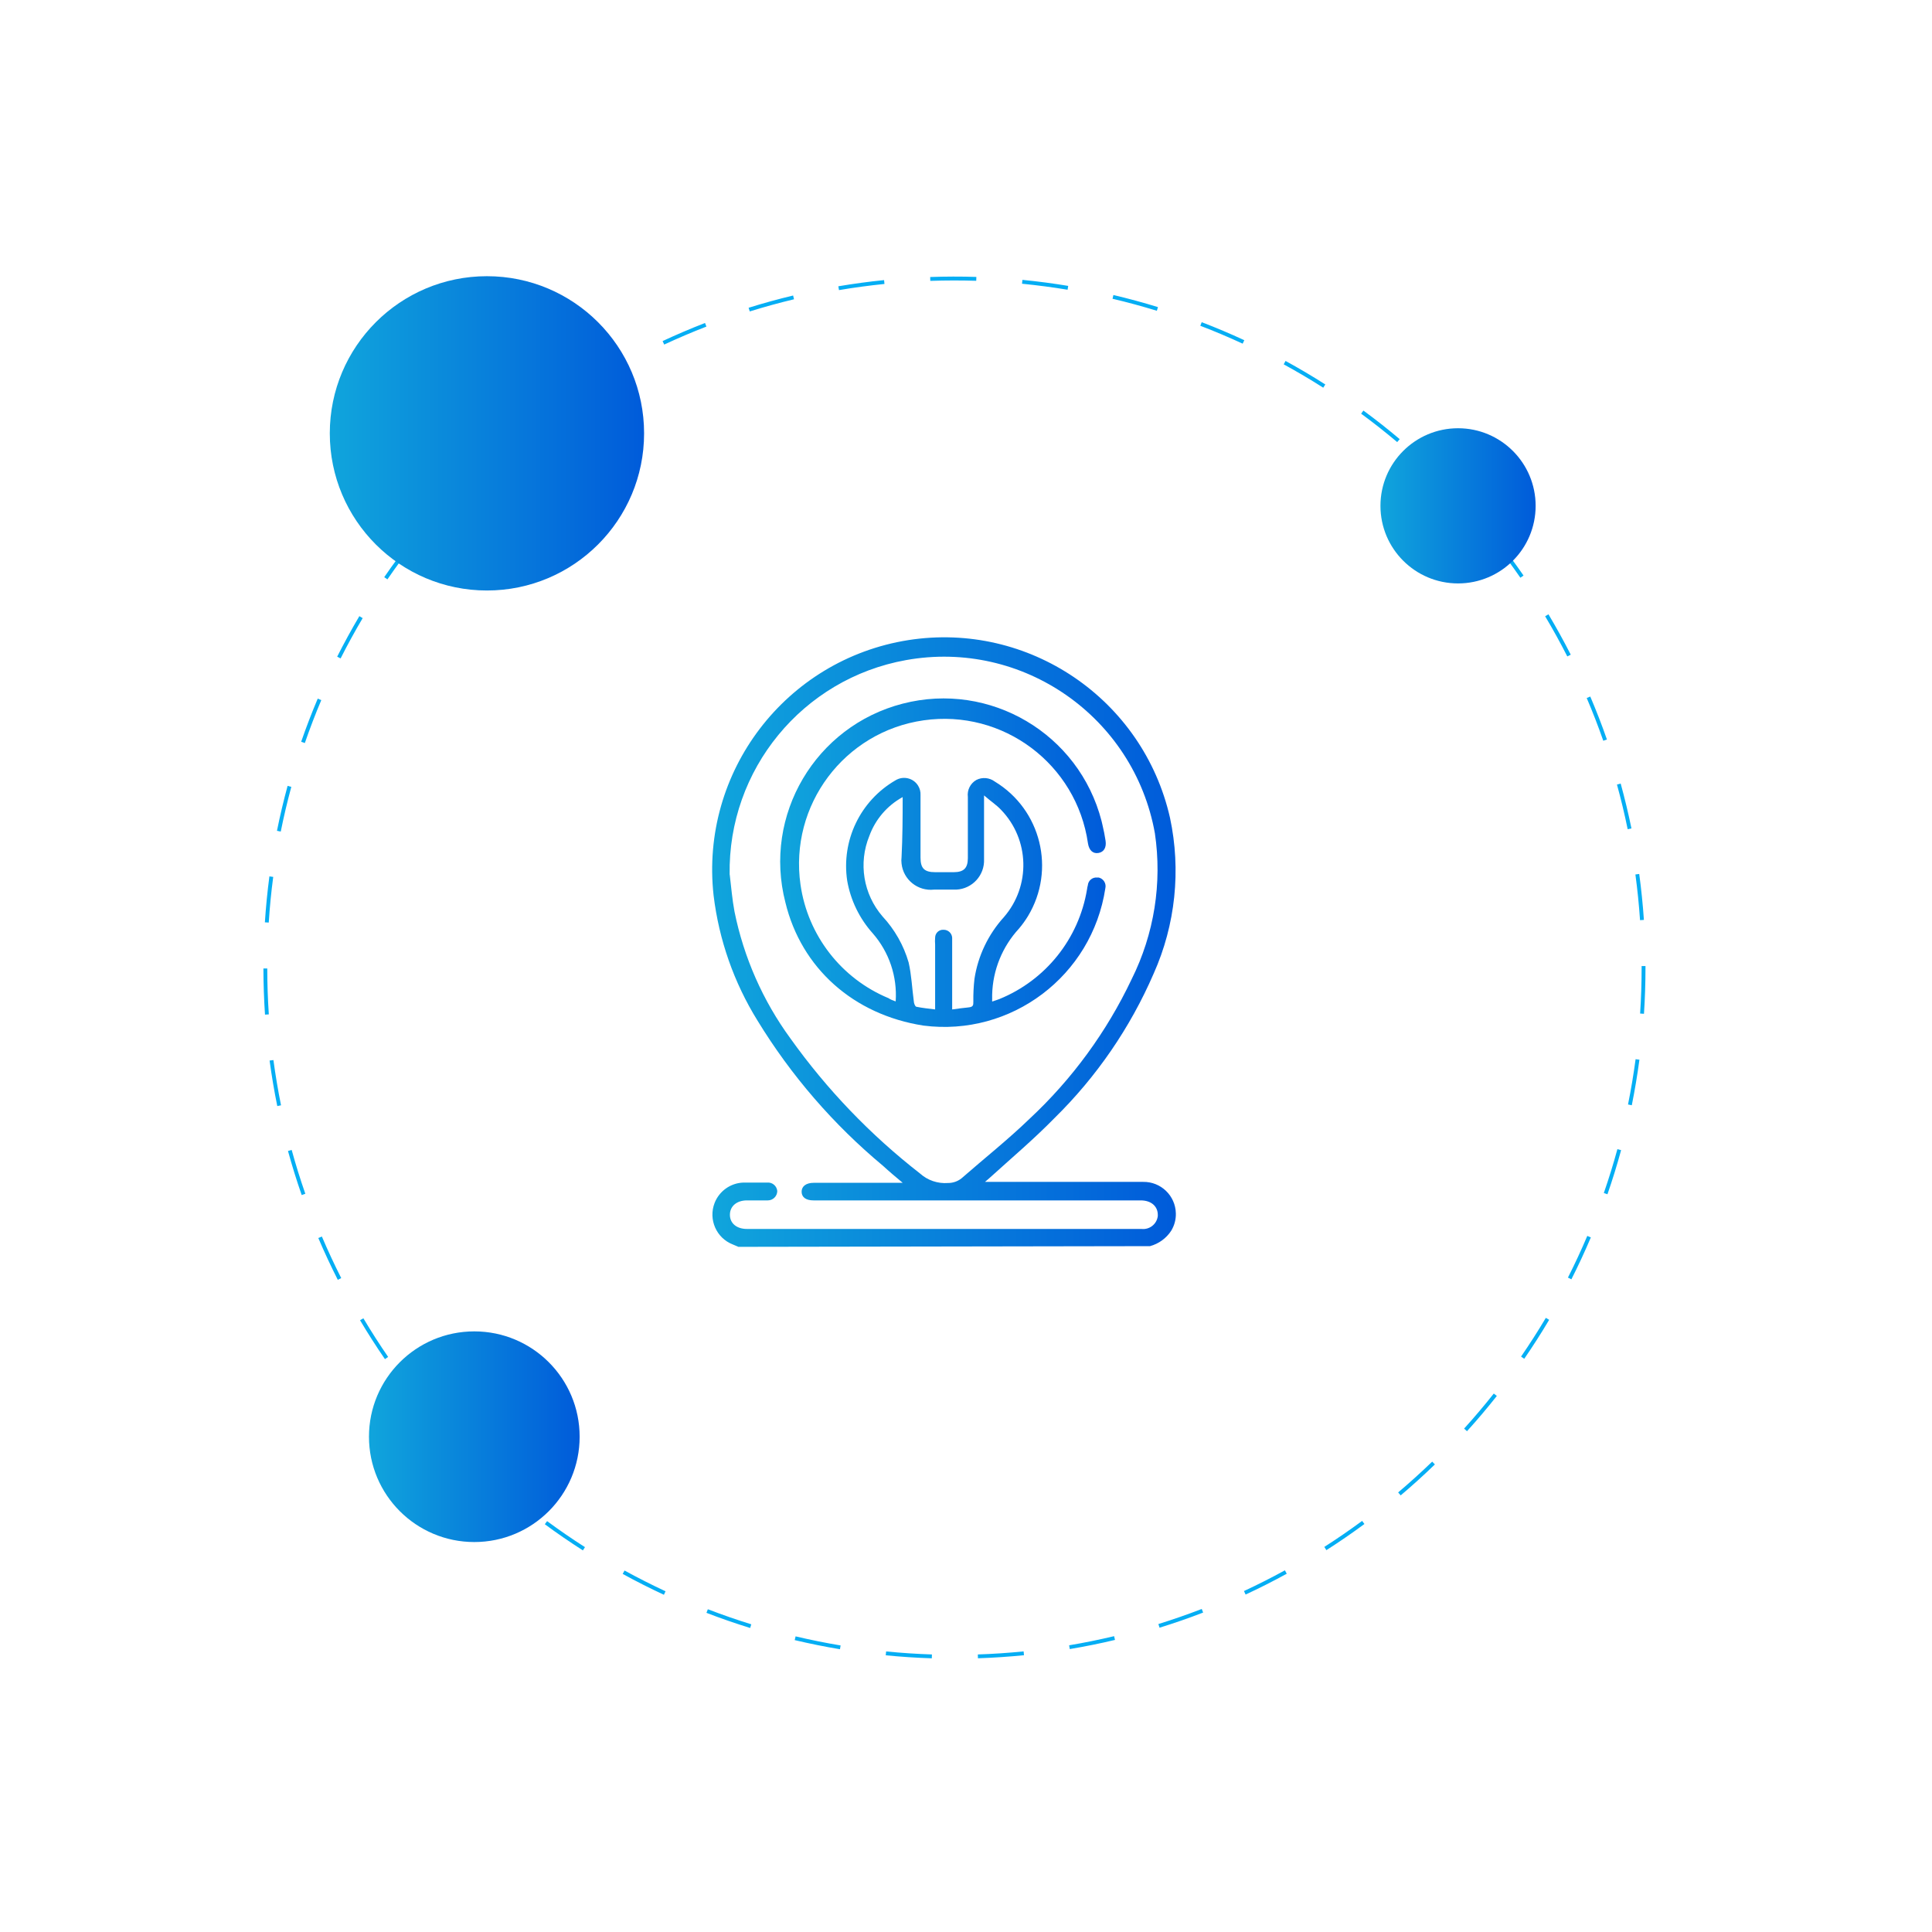
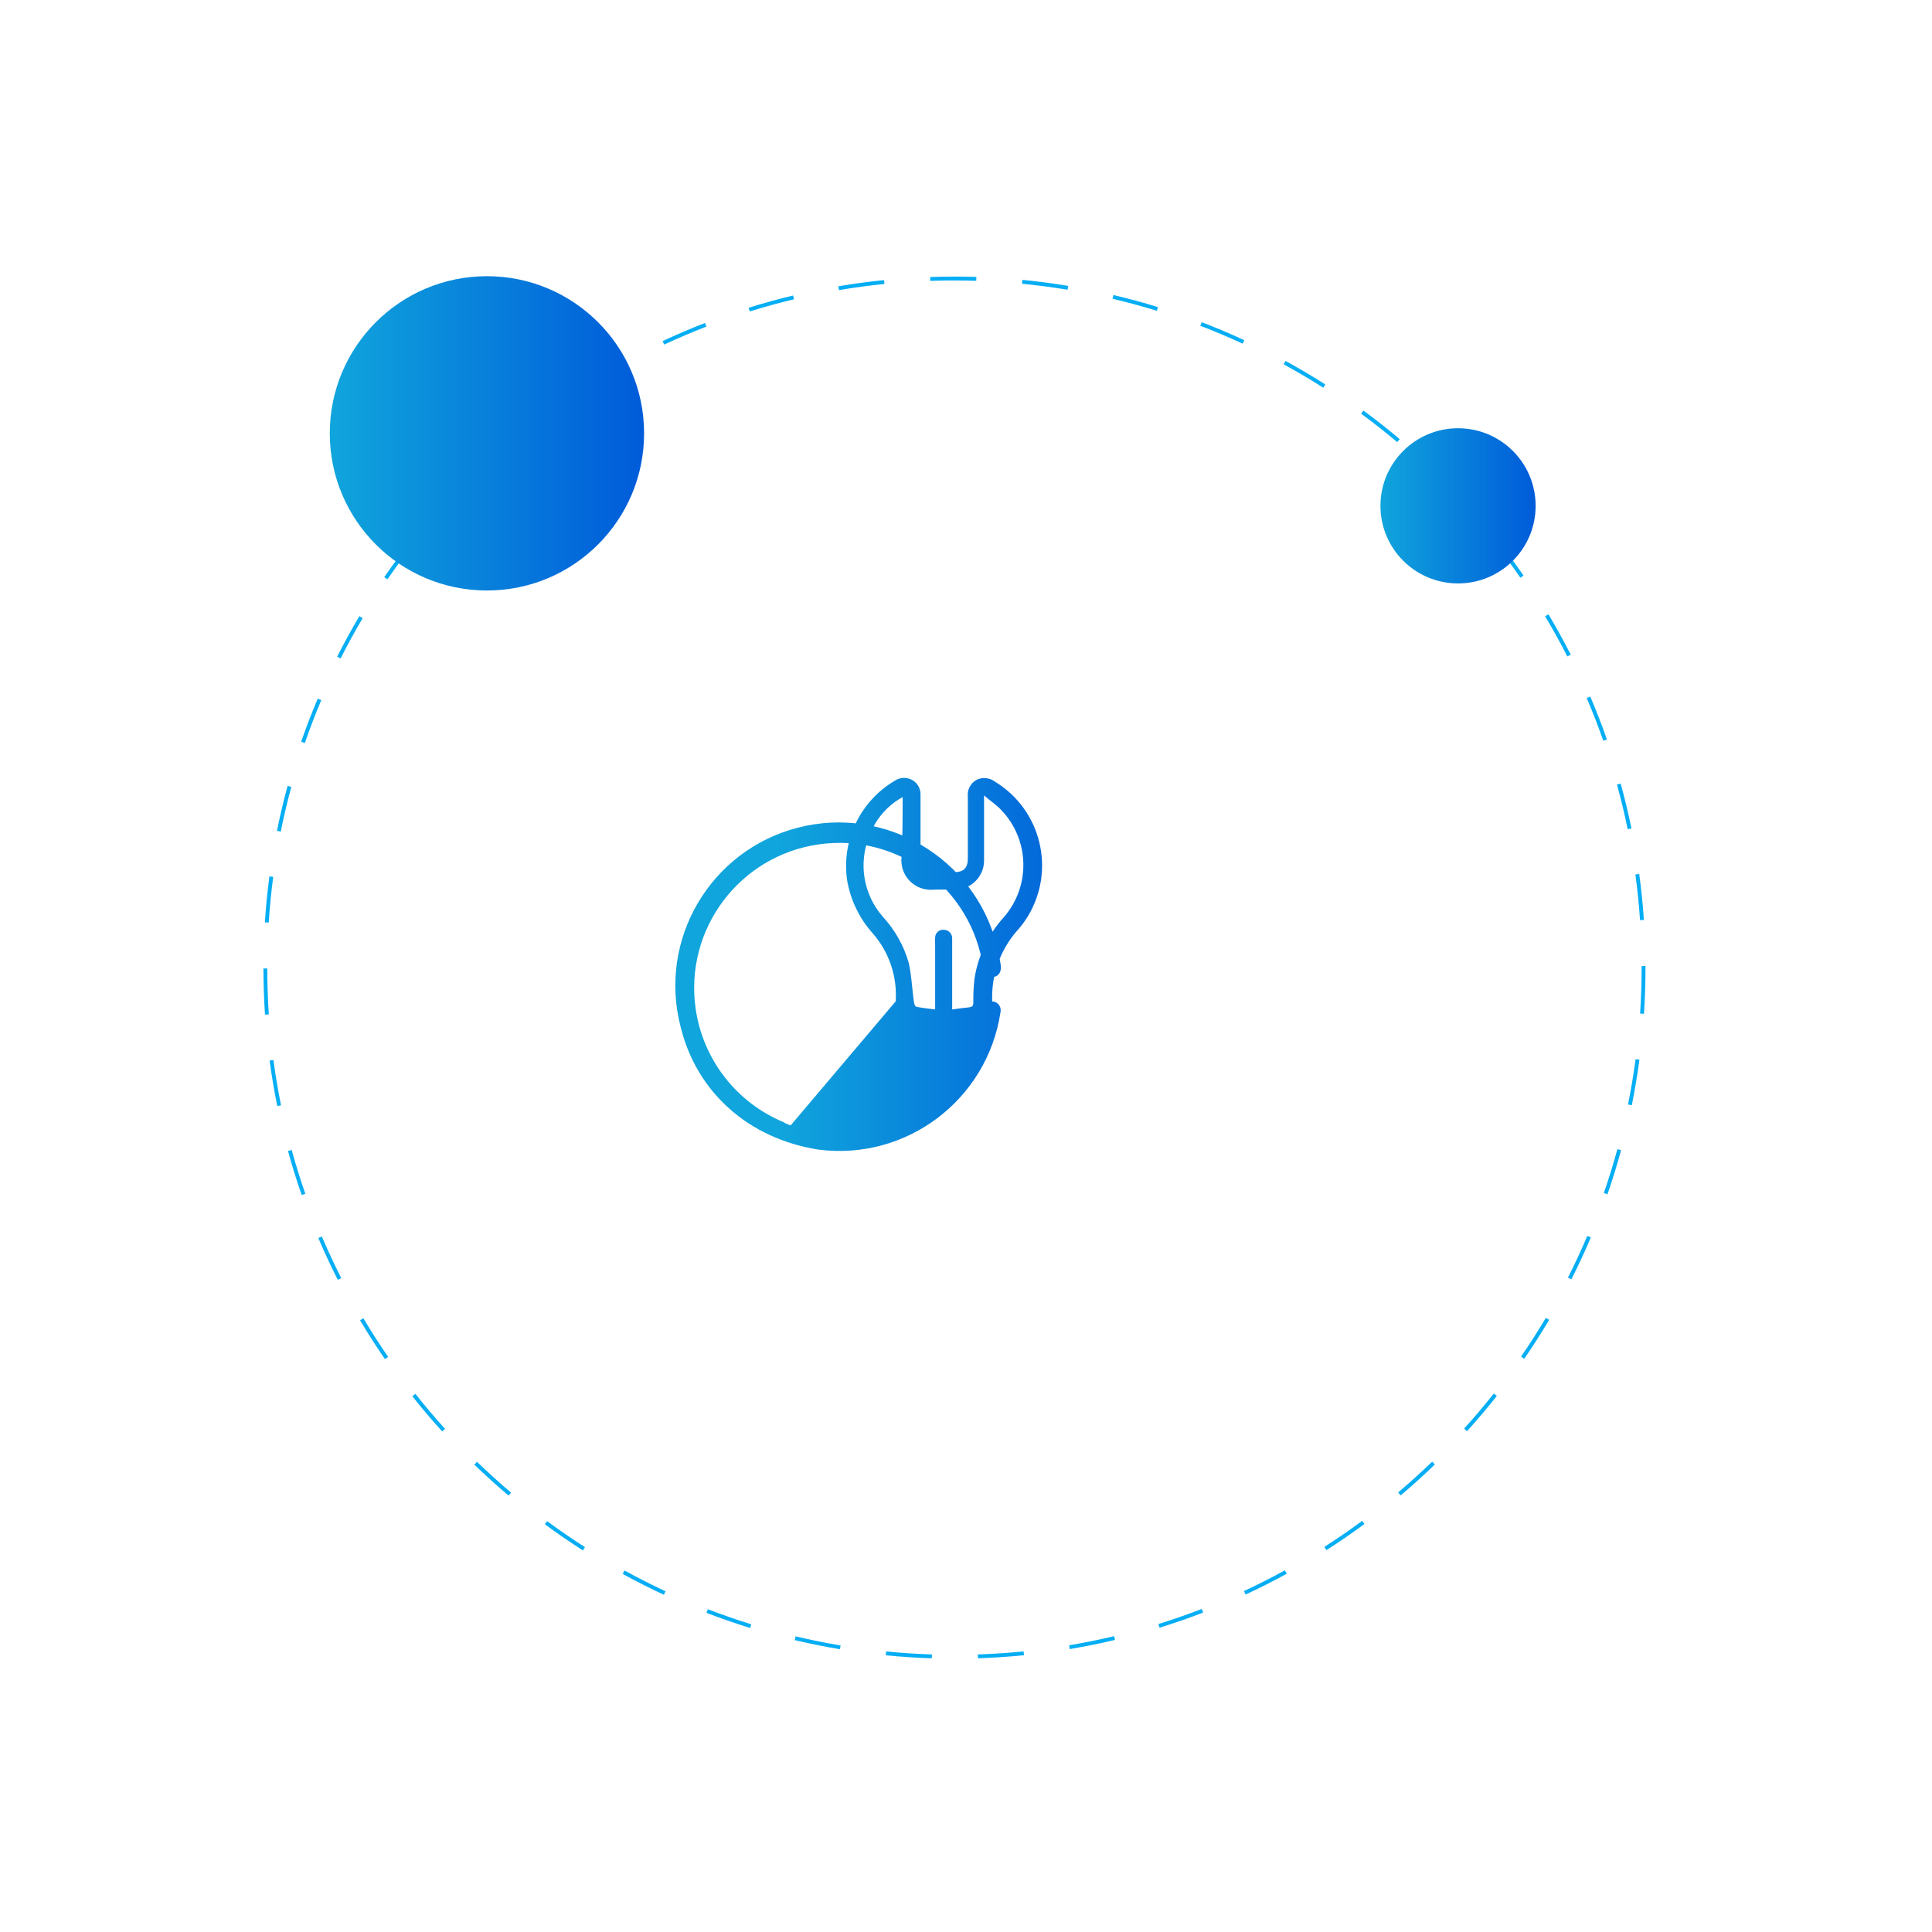
<svg xmlns="http://www.w3.org/2000/svg" xmlns:xlink="http://www.w3.org/1999/xlink" id="Layer_1" version="1.1" viewBox="0 0 500 500">
  <defs>
    <style>
      .st0 {
        fill: url(#linear-gradient2);
      }

      .st1 {
        fill: url(#linear-gradient1);
      }

      .st2 {
        fill: #fff;
        filter: url(#drop-shadow-3);
      }

      .st3 {
        fill: #05aef4;
      }

      .st4 {
        fill: url(#linear-gradient4);
      }

      .st5 {
        fill: url(#linear-gradient3);
      }

      .st6 {
        fill: url(#linear-gradient);
      }
    </style>
    <filter id="drop-shadow-3" x="85" y="89" width="338" height="339" filterUnits="userSpaceOnUse">
      <feOffset dx="7" dy="7" />
      <feGaussianBlur result="blur" stdDeviation="5" />
      <feFlood flood-color="#000" flood-opacity=".1" />
      <feComposite in2="blur" operator="in" />
      <feComposite in="SourceGraphic" />
    </filter>
    <linearGradient id="linear-gradient" x1="85.35" y1="112.15" x2="166.69" y2="112.15" gradientUnits="userSpaceOnUse">
      <stop offset="0" stop-color="#10a5dc" />
      <stop offset="1" stop-color="#005bda" />
    </linearGradient>
    <linearGradient id="linear-gradient1" x1="357.26" y1="130.91" x2="397.42" y2="130.91" xlink:href="#linear-gradient" />
    <linearGradient id="linear-gradient2" x1="95.49" y1="371.82" x2="150.02" y2="371.82" xlink:href="#linear-gradient" />
    <linearGradient id="linear-gradient3" x1="184.33" y1="243.79" x2="304.34" y2="243.79" xlink:href="#linear-gradient" />
    <linearGradient id="linear-gradient4" x1="201.93" y1="223.28" x2="286.2" y2="223.28" xlink:href="#linear-gradient" />
  </defs>
  <path class="st3" d="M241.15,429.17c-3.97-.13-7.98-.39-11.92-.78l.1-1c3.92.39,7.91.65,11.85.78l-.03,1ZM253.09,429.17l-.03-1c3.96-.13,7.95-.4,11.85-.79l.1.99c-3.93.39-7.94.66-11.92.79ZM217.38,426.82c-3.91-.65-7.85-1.45-11.71-2.36l.23-.97c3.84.91,7.76,1.7,11.65,2.35l-.17.99ZM276.86,426.79l-.17-.99c3.89-.65,7.81-1.45,11.64-2.36l.23.97c-3.85.92-7.79,1.71-11.71,2.37ZM194.14,421.32c-3.79-1.17-7.6-2.49-11.31-3.92l.36-.93c3.69,1.42,7.47,2.73,11.24,3.9l-.29.96ZM300.09,421.26l-.3-.96c3.77-1.17,7.54-2.48,11.22-3.9l.36.93c-3.7,1.43-7.5,2.75-11.29,3.92ZM171.82,412.73c-3.59-1.67-7.18-3.48-10.67-5.4l.48-.88c3.47,1.9,7.04,3.71,10.61,5.37l-.42.91ZM322.36,412.67l-.42-.91c3.57-1.66,7.13-3.46,10.59-5.36l.48.88c-3.48,1.91-7.06,3.73-10.65,5.39ZM150.85,401.24c-3.34-2.14-6.66-4.41-9.85-6.77l.59-.8c3.18,2.34,6.47,4.61,9.8,6.73l-.54.84ZM343.27,401.18l-.54-.84c3.32-2.12,6.61-4.39,9.79-6.73l.59.8c-3.19,2.36-6.5,4.63-9.84,6.77ZM131.62,387.06c-3.03-2.56-6.01-5.26-8.87-8.02l.7-.72c2.84,2.74,5.8,5.42,8.82,7.97l-.65.76ZM362.49,387l-.65-.76c3.01-2.55,5.97-5.23,8.81-7.97l.7.72c-2.85,2.76-5.83,5.46-8.86,8.02ZM114.44,370.46c-2.67-2.94-5.27-6.01-7.72-9.12l.78-.62c2.44,3.09,5.03,6.14,7.68,9.07l-.74.67ZM379.65,370.39l-.74-.67c2.65-2.93,5.24-5.98,7.68-9.07l.79.62c-2.46,3.11-5.05,6.18-7.72,9.12ZM99.62,351.74c-2.25-3.27-4.42-6.66-6.44-10.06l.86-.51c2.01,3.38,4.17,6.75,6.41,10l-.82.57ZM394.47,351.65l-.82-.57c2.24-3.26,4.4-6.63,6.41-10.02l.86.51c-2.02,3.41-4.19,6.8-6.44,10.07ZM87.42,331.22c-1.79-3.54-3.49-7.18-5.04-10.82l.92-.39c1.54,3.62,3.23,7.24,5.01,10.76l-.89.45ZM406.67,331.09l-.89-.45c1.79-3.53,3.47-7.16,5.01-10.79l.92.39c-1.55,3.65-3.24,7.3-5.04,10.85ZM78.08,309.28c-1.31-3.75-2.5-7.59-3.55-11.41l.96-.26c1.04,3.8,2.23,7.62,3.53,11.34l-.94.33ZM416.02,309.08l-.95-.33c1.29-3.73,2.48-7.55,3.51-11.35l.96.26c-1.04,3.82-2.23,7.66-3.53,11.41ZM71.76,286.25c-.79-3.88-1.46-7.85-1.99-11.78l.99-.13c.53,3.91,1.19,7.85,1.97,11.71l-.98.2ZM422.31,286.04l-.98-.2c.78-3.87,1.44-7.81,1.96-11.72l.99.13c-.52,3.93-1.19,7.89-1.97,11.78ZM68.58,262.58c-.26-3.95-.4-7.96-.41-11.94h1c0,3.96.14,7.95.4,11.88l-1,.07ZM425.46,262.37l-1-.07c.26-3.93.39-7.92.39-11.87v-.42s1,0,1,0v.41c0,3.98-.13,8-.39,11.94ZM69.55,238.76l-1-.06c.26-3.96.65-7.96,1.17-11.89l.99.13c-.52,3.91-.91,7.88-1.16,11.82ZM424.44,238.13c-.27-3.94-.67-7.92-1.2-11.82l.99-.13c.53,3.92.94,7.92,1.21,11.89l-1,.07ZM72.66,215.21l-.98-.2c.78-3.89,1.71-7.8,2.75-11.63l.96.26c-1.03,3.8-1.95,7.69-2.73,11.56ZM421.24,214.6c-.79-3.86-1.72-7.75-2.77-11.55l.96-.27c1.05,3.82,1.99,7.73,2.79,11.62l-.98.2ZM78.89,192.3l-.95-.33c1.3-3.75,2.74-7.51,4.29-11.17l.92.39c-1.54,3.64-2.97,7.38-4.26,11.11ZM414.93,191.71c-1.3-3.72-2.74-7.44-4.29-11.06l.92-.39c1.56,3.64,3.01,7.39,4.31,11.12l-.94.33ZM88.15,170.4l-.89-.45c1.79-3.54,3.72-7.07,5.74-10.49l.86.51c-2.01,3.4-3.94,6.91-5.71,10.43ZM405.62,169.89c-1.79-3.51-3.71-7-5.74-10.4l.86-.51c2.03,3.41,3.97,6.93,5.77,10.45l-.89.45ZM100.26,149.94l-.82-.57c2.25-3.27,4.63-6.51,7.09-9.63l.79.62c-2.44,3.1-4.81,6.32-7.05,9.57ZM393.47,149.51c-2.24-3.24-4.62-6.45-7.07-9.54l.78-.62c2.47,3.11,4.86,6.34,7.11,9.6l-.82.57ZM114.98,131.29l-.74-.67c2.66-2.94,5.45-5.84,8.3-8.6l.7.72c-2.83,2.75-5.61,5.63-8.25,8.55ZM378.71,130.91c-2.65-2.92-5.43-5.79-8.28-8.53l.69-.72c2.86,2.76,5.66,5.64,8.32,8.58l-.74.67ZM132.03,114.75l-.65-.76c3.02-2.57,6.17-5.06,9.36-7.42l.59.8c-3.17,2.35-6.3,4.83-9.31,7.38ZM361.6,114.42c-3.01-2.54-6.15-5.02-9.34-7.36l.59-.81c3.2,2.35,6.36,4.84,9.39,7.4l-.64.76ZM151.12,100.63l-.54-.84c3.34-2.14,6.79-4.2,10.26-6.11l.48.88c-3.45,1.9-6.88,3.94-10.2,6.07ZM342.46,100.34c-3.33-2.12-6.78-4.16-10.24-6.05l.48-.88c3.48,1.9,6.94,3.95,10.29,6.09l-.54.84ZM171.9,89.18l-.42-.91c3.59-1.67,7.28-3.25,10.98-4.68l.36.93c-3.67,1.42-7.35,2.99-10.92,4.65ZM321.6,88.94c-3.59-1.66-7.27-3.22-10.96-4.63l.36-.93c3.71,1.42,7.41,2.99,11.02,4.66l-.42.91ZM194.04,80.61l-.3-.96c3.78-1.18,7.66-2.25,11.52-3.17l.23.97c-3.84.92-7.69,1.98-11.46,3.15ZM299.39,80.43c-3.77-1.16-7.63-2.21-11.47-3.11l.23-.97c3.86.91,7.74,1.96,11.53,3.13l-.29.96ZM217.13,75.08l-.17-.99c3.91-.66,7.89-1.2,11.84-1.6l.1,1c-3.93.4-7.89.93-11.77,1.59ZM276.28,74.98c-3.88-.64-7.85-1.16-11.78-1.55l.1-1c3.96.39,7.94.91,11.85,1.56l-.16.99ZM240.76,72.69l-.03-1c3.94-.14,7.98-.15,11.95-.02l-.03,1c-3.95-.12-7.96-.11-11.88.02Z" />
-   <circle class="st2" cx="246.89" cy="251.53" r="153.7" />
  <circle class="st6" cx="126.02" cy="112.15" r="40.67" />
  <circle class="st1" cx="377.34" cy="130.91" r="20.08" />
-   <circle class="st0" cx="122.75" cy="371.82" r="27.26" />
  <g>
-     <path class="st5" d="M191.05,322.66l-1.39-.59c-4.28-1.66-6.38-6.48-4.72-10.75,1.21-3.08,4.13-5.16,7.44-5.27h6.14c1.34-.13,2.51.85,2.64,2.19h0c-.02,1.35-1.13,2.43-2.45,2.42h-5.4c-2.64,0-4.41,1.5-4.41,3.72s1.75,3.67,4.41,3.67h102.09c2.11.24,4-1.26,4.24-3.36h0v-.29c0-2.2-1.7-3.74-4.41-3.74h-84.7c-1.96,0-3.04-.82-3.07-2.2s1.08-2.35,3.13-2.35h23.03c-1.88-1.57-3.49-2.92-5.11-4.41-12.81-10.67-23.78-23.35-32.47-37.58-6.1-9.84-9.97-20.89-11.36-32.38-3.54-31.97,18.64-61.05,50.38-66.08,31.15-4.88,60.77,15.23,67.74,45.99,2.89,13.54,1.42,27.66-4.23,40.31-6.07,14.02-14.78,26.71-25.69,37.42-5.3,5.42-11.11,10.33-16.71,15.41-.29.29-.62.52-1.26,1.08h40.93c4.59-.08,8.37,3.56,8.47,8.14.05,1.58-.38,3.17-1.21,4.52-1.27,1.94-3.21,3.35-5.47,3.97,0,0-106.61.18-106.61.18ZM188.85,226.33c.39,3.21.64,6.43,1.24,9.6,2.4,11.85,7.33,23.04,14.46,32.8,9.43,13.22,20.74,25,33.55,34.97,1.97,1.78,4.59,2.66,7.25,2.46,1.27,0,2.5-.42,3.49-1.21,5.91-5.17,12.06-10.04,17.61-15.41,11.02-10.26,19.97-22.52,26.42-36.13,5.83-11.68,7.93-24.87,6.01-37.78-5.42-30.14-34.25-50.21-64.39-44.8-26.8,4.81-46.13,28.35-45.66,55.57l.05-.08h-.02Z" />
-     <path class="st4" d="M231.8,259.15c.44-6.43-1.7-12.76-5.94-17.61-3.43-3.83-5.73-8.55-6.61-13.63-1.55-10.4,3.39-20.68,12.48-25.95,1.99-1.24,4.62-.64,5.86,1.35.46.73.69,1.6.64,2.48v16.16c0,2.79,1,3.77,3.8,3.77h4.78c2.59,0,3.66-1.03,3.67-3.61v-15.85c-.23-1.78.64-3.52,2.2-4.41,1.53-.78,3.39-.62,4.78.42,11.98,7.25,15.81,22.83,8.58,34.82-.7,1.14-1.47,2.22-2.33,3.23-4.32,4.68-6.79,10.77-6.94,17.12v1.76c.77-.26,1.34-.44,1.88-.65,11.98-4.88,20.56-15.62,22.67-28.38.05-.36.11-.72.21-1.06.1-1.21,1.17-2.11,2.38-2.01h.44c1.24.31,2.01,1.55,1.71,2.79h0c-3.44,22.67-24.35,38.45-47.08,35.53-18.11-2.82-31.61-14.88-35.72-31.87-5.83-22.59,7.77-45.63,30.37-51.45,22.59-5.83,45.63,7.77,51.45,30.37.08.34.18.69.24,1.03.33,1.34.59,2.71.8,4.08.26,1.75-.42,2.92-1.84,3.17-1.44.24-2.42-.69-2.71-2.46-2.94-20.55-21.98-34.81-42.53-31.87-20.55,2.94-34.81,21.98-31.87,42.53,1.88,13.14,10.56,24.32,22.81,29.39.49.36,1.01.52,1.81.82l-.02-.02ZM233.58,206.3c-4,2.2-7.05,5.78-8.6,10.05-2.87,7.02-1.55,15.06,3.41,20.81,3.15,3.39,5.47,7.47,6.76,11.91.75,3.26.88,6.61,1.34,10.02,0,.51.33,1.37.64,1.45,1.57.33,3.17.49,4.88.7v-16.76c-.05-.62-.05-1.24,0-1.84.02-1.14.96-2.06,2.11-2.02h.1c1.16,0,2.14.9,2.2,2.07v18.55c1.5-.2,2.79-.39,4.11-.51s1.39-.51,1.37-1.57c-.03-1.94.07-3.9.29-5.83.91-5.96,3.57-11.52,7.62-15.98,6.98-8.05,6.67-20.09-.73-27.76-1.19-1.27-2.64-2.2-4.41-3.74v16.51c.18,4.16-3.05,7.69-7.21,7.87h-5.74c-4.18.46-7.95-2.55-8.4-6.74h0c-.07-.54-.07-1.09,0-1.63.26-5.11.29-10.23.29-15.54h0l-.02-.05Z" />
+     <path class="st4" d="M231.8,259.15c.44-6.43-1.7-12.76-5.94-17.61-3.43-3.83-5.73-8.55-6.61-13.63-1.55-10.4,3.39-20.68,12.48-25.95,1.99-1.24,4.62-.64,5.86,1.35.46.73.69,1.6.64,2.48v16.16c0,2.79,1,3.77,3.8,3.77h4.78c2.59,0,3.66-1.03,3.67-3.61v-15.85c-.23-1.78.64-3.52,2.2-4.41,1.53-.78,3.39-.62,4.78.42,11.98,7.25,15.81,22.83,8.58,34.82-.7,1.14-1.47,2.22-2.33,3.23-4.32,4.68-6.79,10.77-6.94,17.12v1.76h.44c1.24.31,2.01,1.55,1.71,2.79h0c-3.44,22.67-24.35,38.45-47.08,35.53-18.11-2.82-31.61-14.88-35.72-31.87-5.83-22.59,7.77-45.63,30.37-51.45,22.59-5.83,45.63,7.77,51.45,30.37.08.34.18.69.24,1.03.33,1.34.59,2.71.8,4.08.26,1.75-.42,2.92-1.84,3.17-1.44.24-2.42-.69-2.71-2.46-2.94-20.55-21.98-34.81-42.53-31.87-20.55,2.94-34.81,21.98-31.87,42.53,1.88,13.14,10.56,24.32,22.81,29.39.49.36,1.01.52,1.81.82l-.02-.02ZM233.58,206.3c-4,2.2-7.05,5.78-8.6,10.05-2.87,7.02-1.55,15.06,3.41,20.81,3.15,3.39,5.47,7.47,6.76,11.91.75,3.26.88,6.61,1.34,10.02,0,.51.33,1.37.64,1.45,1.57.33,3.17.49,4.88.7v-16.76c-.05-.62-.05-1.24,0-1.84.02-1.14.96-2.06,2.11-2.02h.1c1.16,0,2.14.9,2.2,2.07v18.55c1.5-.2,2.79-.39,4.11-.51s1.39-.51,1.37-1.57c-.03-1.94.07-3.9.29-5.83.91-5.96,3.57-11.52,7.62-15.98,6.98-8.05,6.67-20.09-.73-27.76-1.19-1.27-2.64-2.2-4.41-3.74v16.51c.18,4.16-3.05,7.69-7.21,7.87h-5.74c-4.18.46-7.95-2.55-8.4-6.74h0c-.07-.54-.07-1.09,0-1.63.26-5.11.29-10.23.29-15.54h0l-.02-.05Z" />
  </g>
</svg>